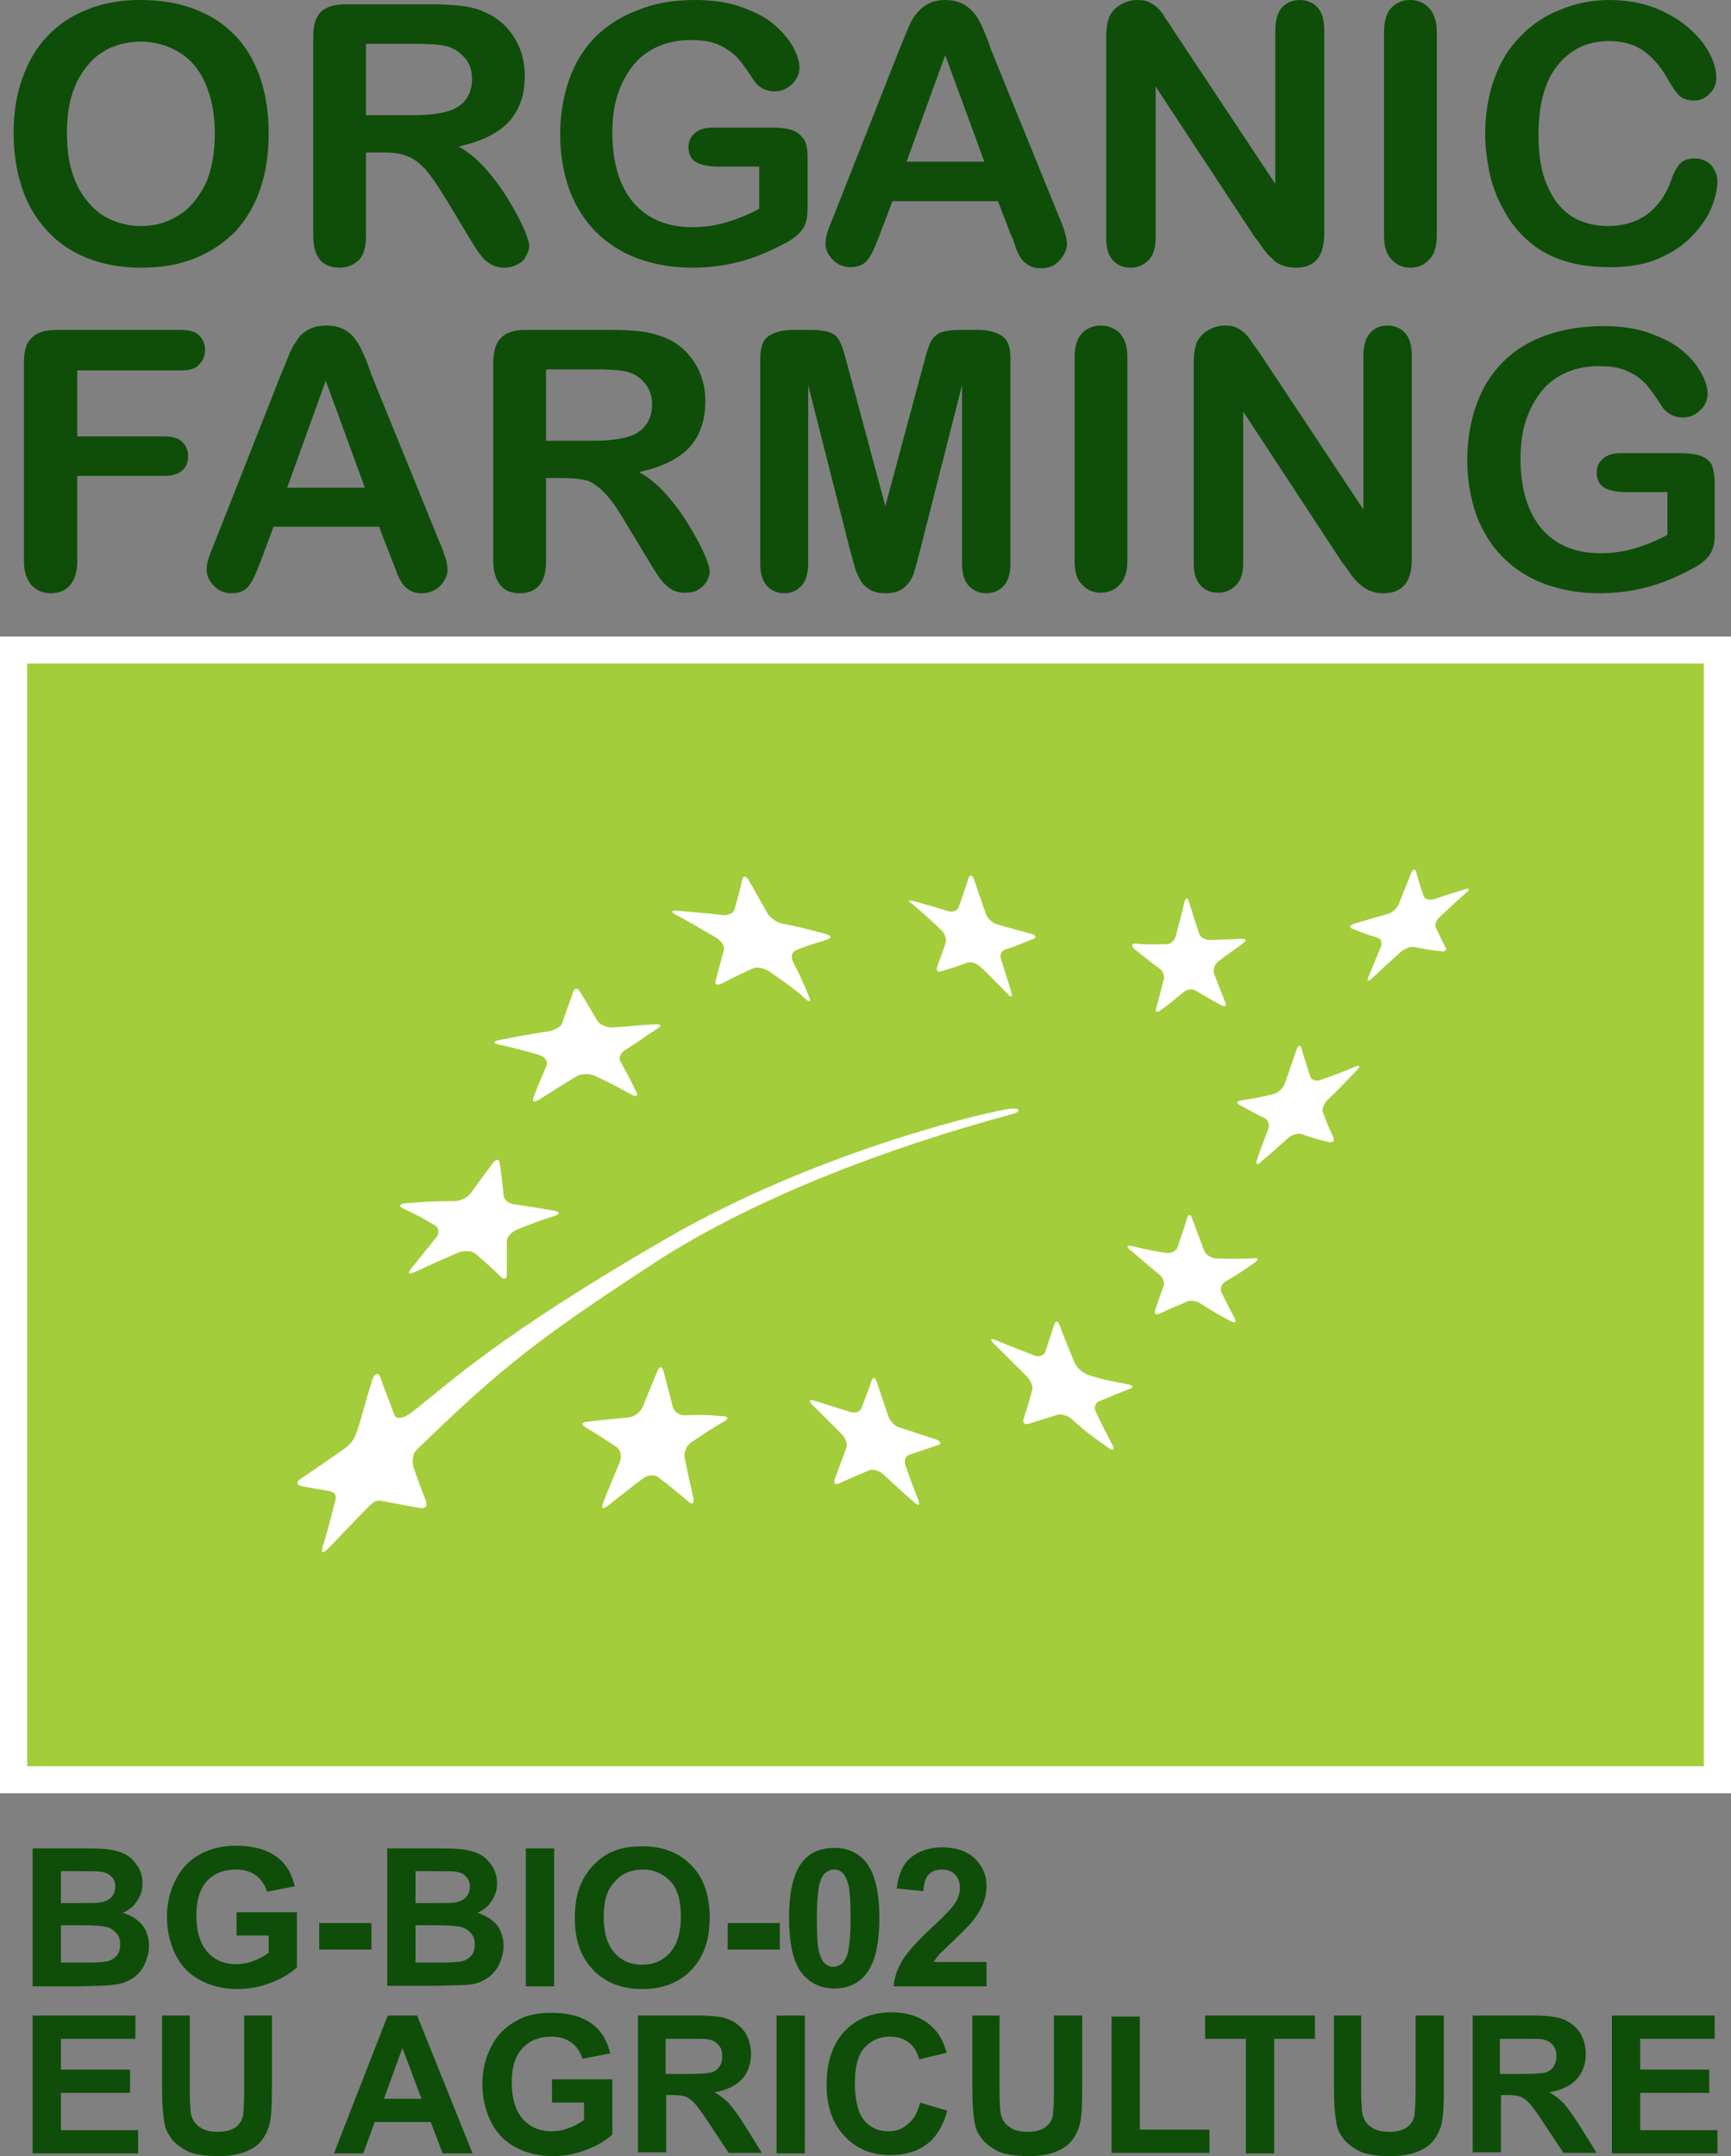
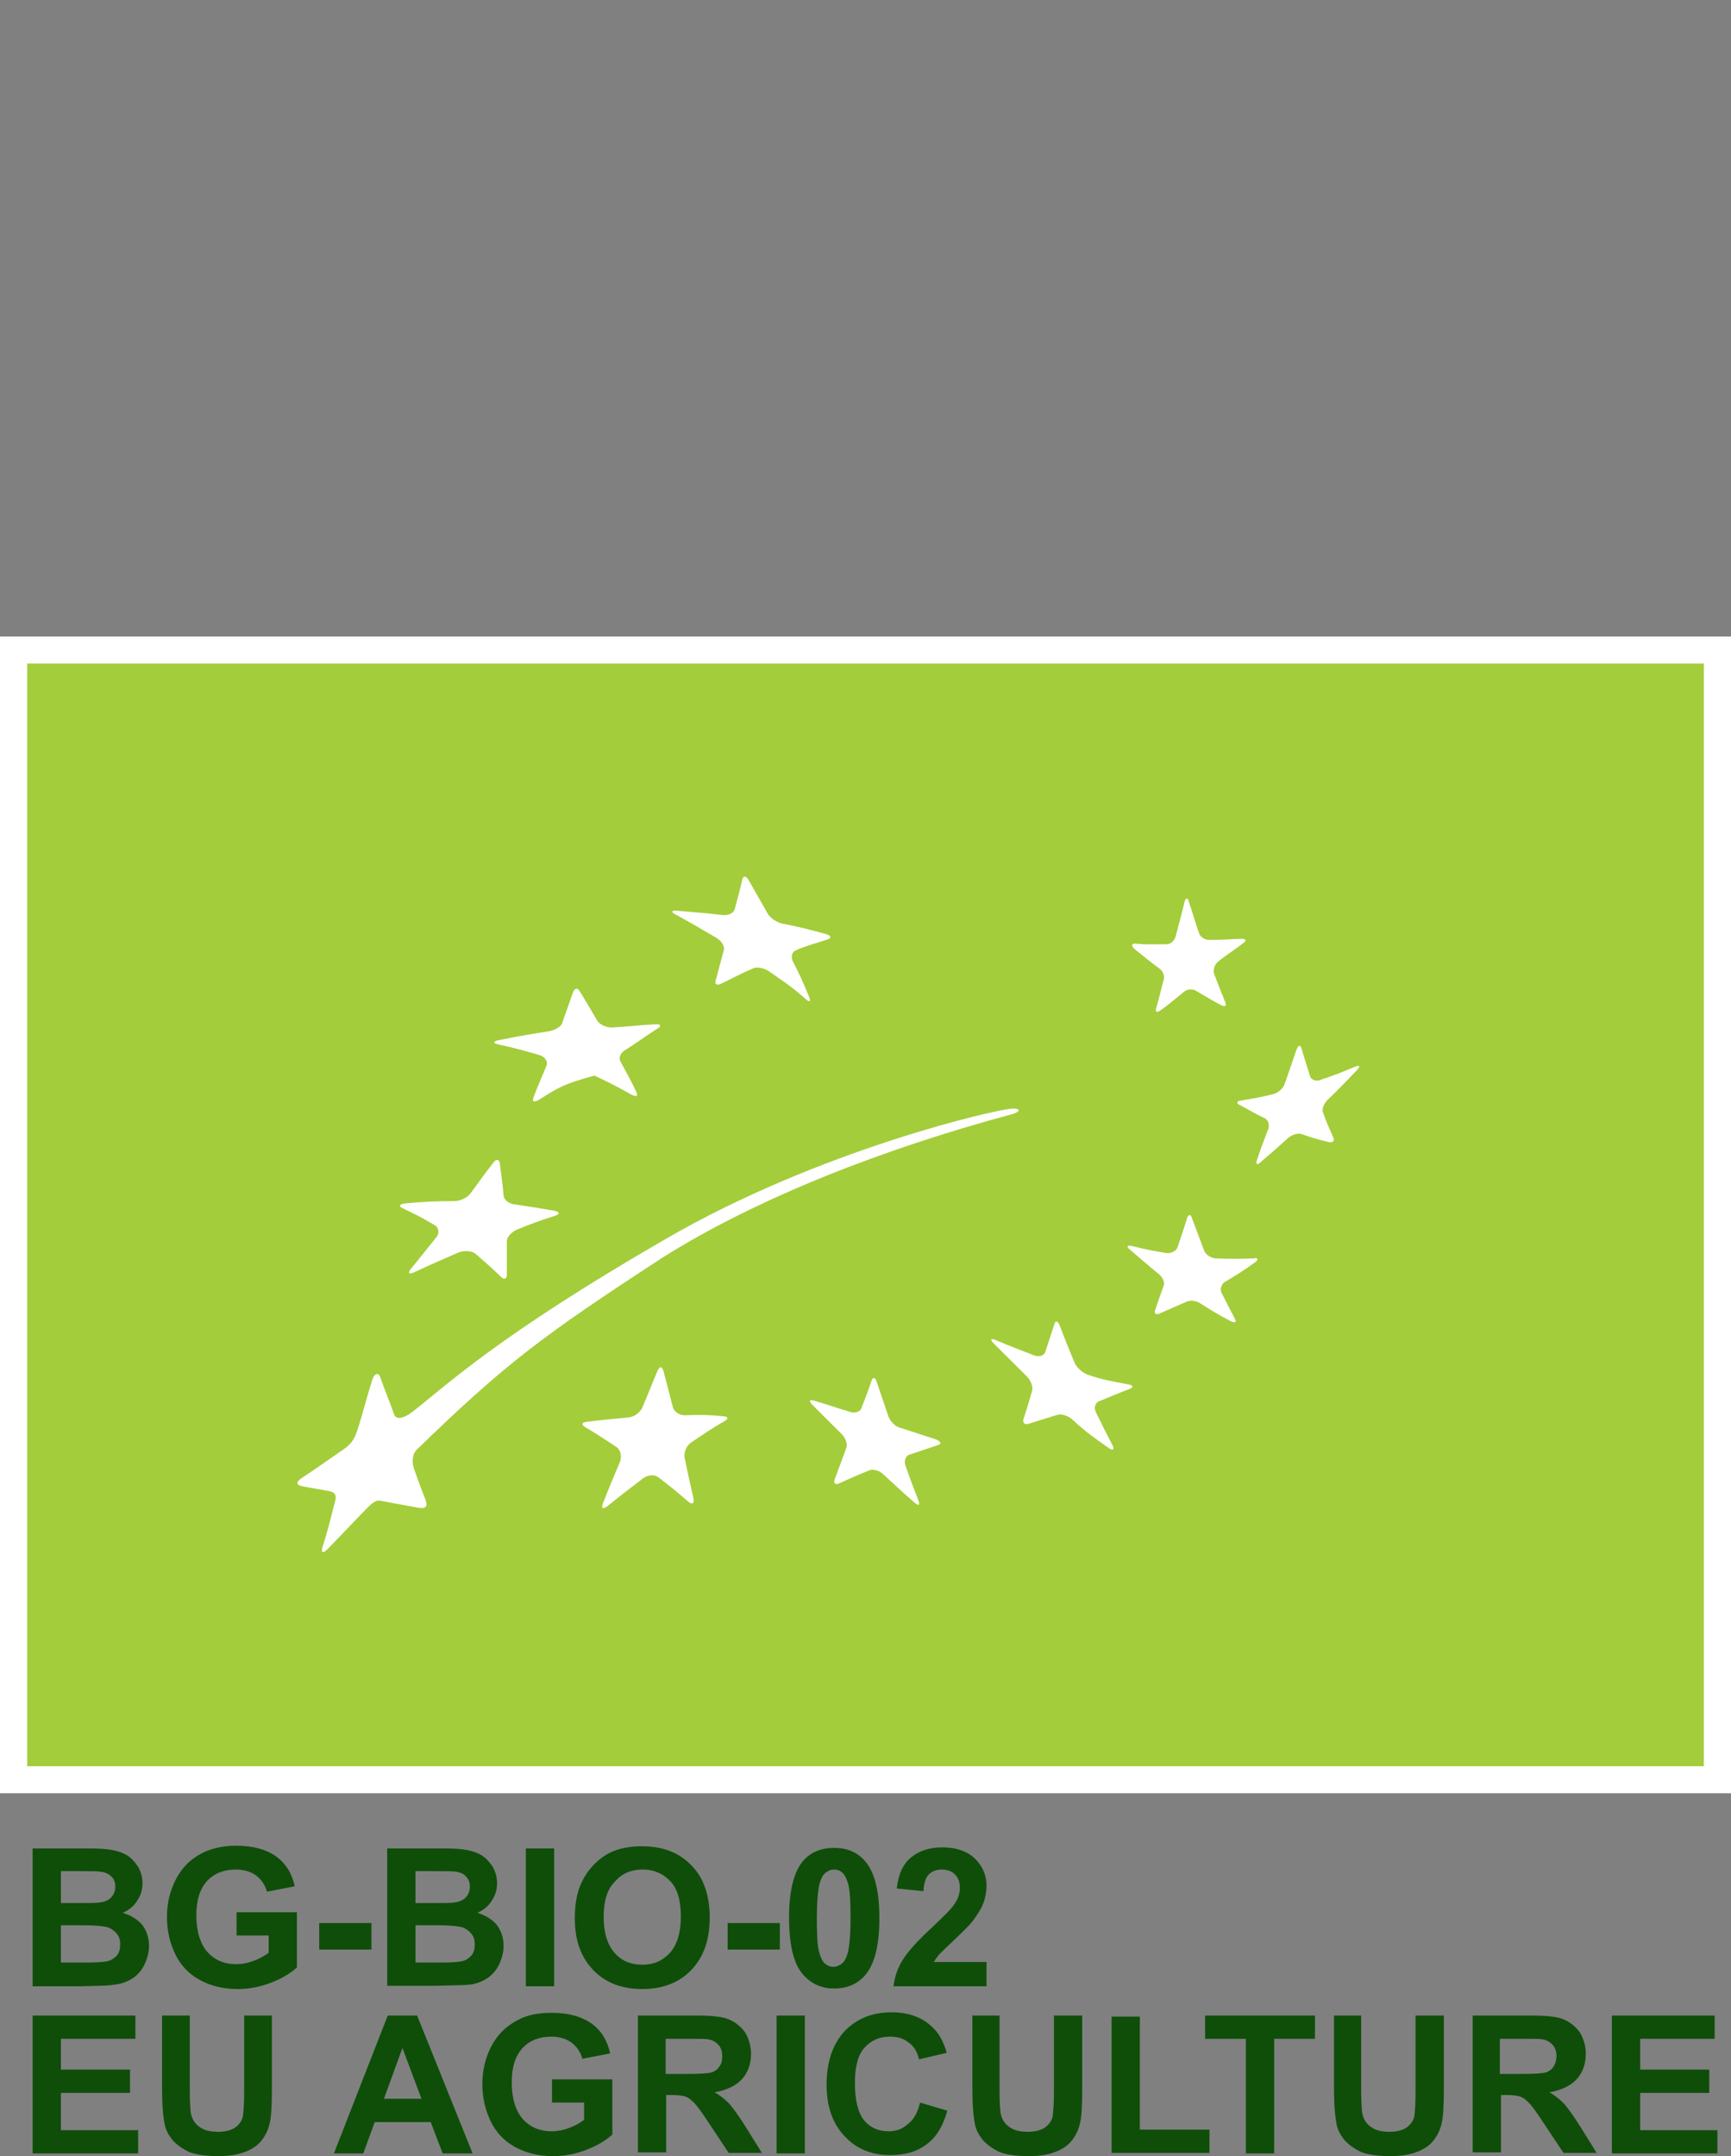
<svg xmlns="http://www.w3.org/2000/svg" width="53" height="66" viewBox="0 0 53 66" fill="none">
  <rect x="0" y="0" width="53" height="66" fill="#808080" stroke="none" />
  <path d="M52.584 19.898H0.417V54.479H52.584V19.898Z" fill="#A3CD3A" />
  <path d="M20.73 27.877C21.28 27.926 21.563 27.943 22.113 28.009C22.296 28.026 22.462 27.959 22.495 27.827C22.595 27.463 22.645 27.281 22.729 26.916C22.762 26.801 22.845 26.801 22.928 26.95C23.162 27.363 23.278 27.562 23.511 27.976C23.594 28.108 23.794 28.241 23.961 28.274C24.477 28.373 24.66 28.423 25.276 28.588C25.443 28.638 25.476 28.704 25.343 28.754C24.96 28.886 24.76 28.919 24.377 29.085C24.244 29.135 24.21 29.284 24.277 29.433C24.494 29.847 24.593 30.078 24.777 30.525C24.843 30.674 24.777 30.691 24.643 30.558C24.21 30.178 23.994 30.045 23.544 29.731C23.395 29.631 23.162 29.582 23.045 29.648C22.662 29.813 22.462 29.929 22.079 30.111C21.946 30.178 21.879 30.128 21.913 30.012C22.013 29.648 22.062 29.449 22.162 29.085C22.196 28.969 22.096 28.804 21.929 28.704C21.446 28.423 21.197 28.274 20.714 28.009C20.531 27.926 20.547 27.86 20.73 27.877Z" fill="white" />
-   <path d="M15.303 31.833C15.969 31.701 16.168 31.667 16.801 31.568C16.984 31.535 17.184 31.436 17.217 31.303C17.351 30.922 17.417 30.74 17.55 30.36C17.6 30.244 17.684 30.227 17.75 30.343C17.967 30.691 18.067 30.873 18.283 31.237C18.35 31.353 18.549 31.452 18.733 31.452C19.315 31.419 19.465 31.386 20.065 31.353C20.231 31.336 20.265 31.419 20.131 31.485C19.665 31.783 19.532 31.899 19.132 32.148C18.999 32.23 18.932 32.379 18.999 32.495C19.199 32.859 19.299 33.041 19.482 33.422C19.549 33.554 19.482 33.588 19.332 33.505C18.883 33.257 18.666 33.141 18.2 32.925C18.05 32.859 17.8 32.859 17.667 32.942C17.234 33.19 17.101 33.29 16.518 33.654C16.352 33.753 16.285 33.737 16.335 33.588C16.518 33.108 16.585 32.992 16.735 32.611C16.785 32.495 16.685 32.346 16.518 32.297C16.018 32.148 15.752 32.081 15.236 31.965C15.086 31.932 15.103 31.866 15.303 31.833Z" fill="white" />
+   <path d="M15.303 31.833C15.969 31.701 16.168 31.667 16.801 31.568C16.984 31.535 17.184 31.436 17.217 31.303C17.351 30.922 17.417 30.74 17.55 30.36C17.6 30.244 17.684 30.227 17.75 30.343C17.967 30.691 18.067 30.873 18.283 31.237C18.35 31.353 18.549 31.452 18.733 31.452C19.315 31.419 19.465 31.386 20.065 31.353C20.231 31.336 20.265 31.419 20.131 31.485C19.665 31.783 19.532 31.899 19.132 32.148C18.999 32.23 18.932 32.379 18.999 32.495C19.199 32.859 19.299 33.041 19.482 33.422C19.549 33.554 19.482 33.588 19.332 33.505C18.883 33.257 18.666 33.141 18.2 32.925C17.234 33.19 17.101 33.29 16.518 33.654C16.352 33.753 16.285 33.737 16.335 33.588C16.518 33.108 16.585 32.992 16.735 32.611C16.785 32.495 16.685 32.346 16.518 32.297C16.018 32.148 15.752 32.081 15.236 31.965C15.086 31.932 15.103 31.866 15.303 31.833Z" fill="white" />
  <path d="M12.438 36.832C13.038 36.783 13.338 36.766 13.904 36.766C14.087 36.766 14.303 36.667 14.403 36.534C14.686 36.154 14.819 35.955 15.103 35.591C15.186 35.475 15.286 35.475 15.302 35.607C15.352 36.005 15.386 36.203 15.419 36.6C15.436 36.733 15.585 36.849 15.752 36.865C16.318 36.948 16.418 36.965 16.984 37.064C17.134 37.097 17.151 37.163 17.001 37.213C16.535 37.362 16.302 37.445 15.819 37.643C15.669 37.71 15.519 37.859 15.519 37.991C15.519 38.388 15.519 38.603 15.519 39.017C15.519 39.15 15.436 39.183 15.336 39.084C15.036 38.786 14.87 38.653 14.553 38.372C14.453 38.289 14.22 38.272 14.037 38.339C13.504 38.57 13.238 38.686 12.705 38.935C12.522 39.017 12.472 38.984 12.572 38.852C12.888 38.455 13.055 38.256 13.371 37.859C13.454 37.759 13.438 37.577 13.321 37.511C12.938 37.279 12.738 37.18 12.322 36.981C12.189 36.915 12.239 36.849 12.438 36.832Z" fill="white" />
  <path d="M22.179 43.503C21.779 43.735 21.563 43.884 21.146 44.166C21.013 44.265 20.93 44.464 20.963 44.629C21.063 45.109 21.113 45.341 21.23 45.854C21.263 46.02 21.196 46.069 21.08 45.97C20.713 45.655 20.53 45.506 20.164 45.225C20.047 45.126 19.831 45.142 19.681 45.258C19.248 45.589 19.032 45.755 18.599 46.102C18.449 46.218 18.399 46.169 18.466 46.003C18.666 45.49 18.782 45.225 18.982 44.745C19.048 44.579 18.998 44.381 18.882 44.298C18.499 44.05 18.316 43.917 17.916 43.685C17.783 43.603 17.816 43.536 17.983 43.52C18.499 43.454 18.749 43.437 19.248 43.388C19.415 43.371 19.598 43.239 19.665 43.09C19.864 42.626 19.948 42.394 20.131 41.964C20.197 41.815 20.264 41.815 20.314 41.964C20.43 42.394 20.48 42.609 20.597 43.056C20.63 43.205 20.797 43.321 20.947 43.321C21.43 43.305 21.679 43.305 22.162 43.354C22.295 43.354 22.312 43.437 22.179 43.503Z" fill="white" />
  <path d="M28.723 44.232C28.373 44.348 28.19 44.414 27.84 44.53C27.724 44.563 27.674 44.728 27.724 44.861C27.873 45.291 27.957 45.506 28.123 45.937C28.173 46.086 28.123 46.102 27.99 45.986C27.607 45.655 27.424 45.473 27.041 45.126C26.924 45.01 26.725 44.96 26.608 45.01C26.242 45.159 26.058 45.242 25.692 45.407C25.576 45.457 25.509 45.407 25.559 45.275C25.709 44.877 25.775 44.695 25.909 44.331C25.959 44.215 25.892 44.017 25.775 43.901C25.409 43.536 25.226 43.354 24.876 43.007C24.76 42.891 24.776 42.825 24.926 42.874C25.376 43.007 25.592 43.09 26.042 43.222C26.192 43.272 26.342 43.205 26.375 43.106C26.508 42.758 26.575 42.593 26.691 42.245C26.725 42.146 26.808 42.163 26.841 42.295C26.991 42.725 27.058 42.941 27.207 43.371C27.257 43.503 27.407 43.669 27.557 43.702C28.007 43.851 28.223 43.917 28.673 44.066C28.806 44.132 28.839 44.199 28.723 44.232Z" fill="white" />
  <path d="M34.601 42.51C34.201 42.659 34.035 42.742 33.652 42.891C33.535 42.941 33.485 43.09 33.552 43.222C33.752 43.636 33.851 43.834 34.068 44.248C34.134 44.381 34.068 44.414 33.935 44.315C33.485 44 33.269 43.851 32.852 43.47C32.719 43.338 32.503 43.272 32.386 43.305C32.02 43.421 31.837 43.47 31.487 43.586C31.37 43.619 31.304 43.553 31.337 43.437C31.454 43.09 31.504 42.907 31.604 42.56C31.637 42.444 31.553 42.245 31.437 42.129C31.037 41.732 30.838 41.533 30.438 41.136C30.305 41.004 30.321 40.954 30.488 41.02C30.954 41.219 31.187 41.302 31.653 41.484C31.803 41.55 31.97 41.5 32.003 41.385C32.12 41.037 32.17 40.871 32.286 40.524C32.319 40.408 32.403 40.441 32.453 40.59C32.619 41.037 32.719 41.269 32.902 41.715C32.969 41.864 33.135 42.014 33.302 42.08C33.785 42.245 34.051 42.278 34.551 42.378C34.684 42.394 34.717 42.461 34.601 42.51Z" fill="white" />
  <path d="M38.43 38.637C38.064 38.901 37.881 39.017 37.514 39.233C37.398 39.299 37.348 39.448 37.398 39.564C37.564 39.895 37.648 40.06 37.814 40.375C37.864 40.474 37.814 40.507 37.681 40.441C37.298 40.242 37.115 40.126 36.748 39.895C36.632 39.812 36.432 39.795 36.332 39.845C35.999 39.994 35.833 40.06 35.5 40.209C35.4 40.259 35.333 40.209 35.366 40.11C35.466 39.812 35.516 39.663 35.633 39.348C35.666 39.249 35.599 39.1 35.483 39.001C35.133 38.719 34.95 38.554 34.6 38.256C34.484 38.157 34.501 38.107 34.65 38.14C35.067 38.239 35.283 38.289 35.716 38.355C35.849 38.372 35.999 38.306 36.049 38.19C36.166 37.842 36.232 37.66 36.349 37.279C36.382 37.163 36.465 37.163 36.499 37.296C36.648 37.693 36.715 37.875 36.865 38.272C36.915 38.405 37.065 38.504 37.215 38.521C37.664 38.537 37.897 38.537 38.38 38.521C38.513 38.488 38.547 38.554 38.43 38.637Z" fill="white" />
  <path d="M41.544 32.76C41.178 33.141 41.011 33.323 40.645 33.67C40.528 33.786 40.462 33.968 40.512 34.068C40.628 34.382 40.695 34.531 40.828 34.829C40.861 34.929 40.812 34.978 40.695 34.962C40.345 34.879 40.179 34.829 39.846 34.713C39.746 34.68 39.563 34.73 39.446 34.829C39.096 35.144 38.93 35.293 38.597 35.574C38.497 35.673 38.447 35.64 38.48 35.525C38.597 35.16 38.68 34.962 38.83 34.564C38.88 34.432 38.83 34.283 38.73 34.233C38.414 34.084 38.264 33.985 37.947 33.819C37.848 33.77 37.864 33.704 37.998 33.687C38.397 33.621 38.597 33.588 38.996 33.488C39.13 33.455 39.28 33.323 39.33 33.19C39.479 32.777 39.546 32.561 39.696 32.131C39.746 31.999 39.812 31.965 39.846 32.081C39.946 32.429 40.012 32.611 40.112 32.942C40.145 33.058 40.295 33.108 40.428 33.058C40.861 32.909 41.078 32.826 41.511 32.644C41.627 32.594 41.661 32.644 41.544 32.76Z" fill="white" />
  <path d="M34.767 28.886C35.133 28.919 35.283 28.903 35.716 28.903C35.849 28.903 35.966 28.787 35.999 28.655C36.099 28.257 36.166 28.042 36.266 27.612C36.299 27.479 36.365 27.463 36.399 27.595C36.532 27.992 36.582 28.191 36.715 28.572C36.748 28.688 36.898 28.77 37.015 28.77C37.365 28.77 37.581 28.754 38.014 28.737C38.147 28.737 38.181 28.787 38.064 28.87C37.748 29.118 37.581 29.201 37.281 29.449C37.181 29.532 37.132 29.714 37.181 29.83C37.315 30.178 37.381 30.343 37.514 30.674C37.564 30.79 37.514 30.823 37.398 30.773C37.081 30.608 36.932 30.509 36.615 30.327C36.515 30.26 36.349 30.277 36.249 30.36C35.949 30.608 35.816 30.724 35.516 30.939C35.416 31.005 35.367 30.972 35.4 30.856C35.5 30.525 35.533 30.343 35.633 29.979C35.666 29.863 35.6 29.714 35.5 29.648C35.183 29.416 35.033 29.284 34.717 29.035C34.634 28.936 34.651 28.87 34.767 28.886Z" fill="white" />
-   <path d="M27.957 27.579C28.39 27.695 28.607 27.761 29.039 27.893C29.173 27.926 29.323 27.877 29.356 27.761C29.472 27.413 29.539 27.248 29.655 26.883C29.689 26.767 29.772 26.784 29.822 26.916C29.972 27.347 30.038 27.562 30.188 27.976C30.238 28.108 30.388 28.257 30.521 28.291C30.954 28.423 31.171 28.473 31.587 28.588C31.72 28.622 31.753 28.704 31.637 28.737C31.287 28.886 31.121 28.953 30.771 29.069C30.655 29.102 30.605 29.251 30.655 29.383C30.788 29.797 30.854 29.995 30.971 30.393C31.004 30.525 30.954 30.542 30.854 30.426C30.521 30.095 30.372 29.929 30.022 29.598C29.905 29.482 29.739 29.433 29.622 29.466C29.306 29.582 29.139 29.631 28.823 29.731C28.723 29.764 28.657 29.714 28.69 29.615C28.79 29.317 28.856 29.168 28.956 28.853C28.989 28.754 28.923 28.572 28.823 28.473C28.473 28.142 28.29 27.976 27.924 27.661C27.791 27.595 27.807 27.546 27.957 27.579Z" fill="white" />
-   <path d="M44.908 27.314C44.592 27.595 44.425 27.744 44.092 28.059C43.975 28.158 43.925 28.307 43.959 28.39C44.075 28.638 44.142 28.77 44.258 29.002C44.308 29.085 44.242 29.135 44.125 29.118C43.792 29.085 43.626 29.052 43.293 28.986C43.193 28.969 43.01 29.035 42.893 29.135C42.543 29.449 42.36 29.615 42.011 29.946C41.894 30.045 41.844 30.045 41.894 29.913C42.044 29.549 42.127 29.35 42.277 28.986C42.327 28.87 42.294 28.737 42.177 28.704C41.861 28.605 41.711 28.555 41.395 28.423C41.295 28.39 41.328 28.323 41.461 28.274C41.877 28.158 42.077 28.092 42.493 27.976C42.627 27.943 42.776 27.794 42.827 27.678C42.976 27.297 43.06 27.099 43.209 26.718C43.259 26.602 43.326 26.585 43.359 26.685C43.443 26.999 43.492 27.148 43.592 27.43C43.626 27.529 43.759 27.562 43.892 27.529C44.292 27.396 44.492 27.33 44.875 27.214C44.991 27.181 45.008 27.231 44.908 27.314Z" fill="white" />
  <path d="M31.004 34.101C31.237 34.035 31.27 33.919 30.988 33.935C30.521 33.952 25.093 35.193 20.381 37.925C15.252 40.888 13.704 42.378 12.621 43.222C12.338 43.437 12.122 43.454 12.072 43.305C11.905 42.841 11.789 42.576 11.639 42.146C11.589 42.014 11.473 42.03 11.406 42.212C11.206 42.841 11.123 43.222 10.94 43.785C10.873 43.967 10.823 44.166 10.473 44.397C9.807 44.861 9.658 44.96 9.241 45.242C9.091 45.341 9.008 45.457 9.308 45.506C9.608 45.556 9.658 45.573 10.057 45.639C10.374 45.688 10.274 45.904 10.224 46.086C10.091 46.615 10.04 46.831 9.874 47.361C9.824 47.542 9.891 47.559 10.04 47.41C10.49 46.947 10.64 46.781 11.106 46.301C11.289 46.119 11.456 45.904 11.639 45.937C12.105 46.02 12.155 46.036 12.805 46.152C13.088 46.202 13.088 46.069 13.021 45.887C12.805 45.341 12.838 45.407 12.671 44.944C12.621 44.795 12.605 44.513 12.771 44.364C15.469 41.749 16.584 40.904 20.297 38.488C23.195 36.667 27.058 35.16 31.004 34.101Z" fill="white" />
-   <path d="M52.501 14.799V16.322C52.501 16.521 52.484 16.686 52.434 16.802C52.401 16.918 52.318 17.034 52.218 17.133C52.118 17.233 51.968 17.332 51.801 17.415C51.319 17.68 50.852 17.861 50.419 17.977C49.97 18.093 49.487 18.16 48.971 18.16C48.355 18.16 47.805 18.06 47.306 17.878C46.806 17.696 46.373 17.415 46.023 17.067C45.674 16.719 45.391 16.272 45.208 15.776C45.024 15.263 44.925 14.7 44.925 14.071C44.925 13.458 45.024 12.895 45.208 12.382C45.391 11.869 45.657 11.439 46.023 11.075C46.39 10.71 46.823 10.445 47.339 10.263C47.855 10.081 48.438 9.982 49.087 9.982C49.62 9.982 50.103 10.048 50.503 10.197C50.919 10.346 51.252 10.512 51.502 10.727C51.768 10.942 51.951 11.174 52.084 11.406C52.218 11.654 52.284 11.869 52.284 12.051C52.284 12.25 52.201 12.432 52.051 12.564C51.901 12.713 51.718 12.78 51.502 12.78C51.385 12.78 51.269 12.746 51.169 12.697C51.069 12.647 50.969 12.564 50.902 12.465C50.702 12.15 50.536 11.919 50.403 11.77C50.27 11.621 50.086 11.472 49.853 11.373C49.62 11.257 49.32 11.207 48.954 11.207C48.588 11.207 48.255 11.273 47.955 11.406C47.655 11.538 47.406 11.72 47.206 11.968C47.006 12.217 46.839 12.515 46.723 12.862C46.606 13.21 46.556 13.607 46.556 14.038C46.556 14.965 46.773 15.676 47.206 16.19C47.639 16.686 48.238 16.934 49.004 16.934C49.37 16.934 49.72 16.885 50.053 16.786C50.386 16.686 50.719 16.554 51.052 16.372V15.064H49.803C49.504 15.064 49.27 15.014 49.121 14.931C48.971 14.832 48.888 14.683 48.888 14.468C48.888 14.286 48.954 14.137 49.087 14.038C49.221 13.922 49.387 13.872 49.62 13.872H51.452C51.668 13.872 51.868 13.889 52.018 13.938C52.168 13.971 52.301 14.071 52.401 14.203C52.451 14.319 52.501 14.534 52.501 14.799ZM38.647 10.925L41.744 15.594V10.892C41.744 10.578 41.811 10.363 41.944 10.197C42.077 10.048 42.26 9.965 42.477 9.965C42.71 9.965 42.893 10.048 43.026 10.197C43.16 10.346 43.226 10.578 43.226 10.892V17.117C43.226 17.812 42.943 18.16 42.36 18.16C42.21 18.16 42.094 18.143 41.977 18.093C41.861 18.06 41.761 17.994 41.644 17.895C41.544 17.812 41.444 17.696 41.361 17.58C41.278 17.464 41.195 17.332 41.095 17.216L38.064 12.597V17.233C38.064 17.53 37.998 17.762 37.848 17.911C37.698 18.06 37.532 18.143 37.298 18.143C37.065 18.143 36.882 18.06 36.749 17.911C36.616 17.762 36.549 17.53 36.549 17.233V11.124C36.549 10.859 36.582 10.661 36.632 10.512C36.699 10.346 36.816 10.214 36.982 10.114C37.148 10.015 37.315 9.965 37.498 9.965C37.648 9.965 37.765 9.982 37.864 10.032C37.964 10.081 38.064 10.148 38.131 10.214C38.214 10.296 38.281 10.396 38.364 10.528C38.464 10.661 38.564 10.793 38.647 10.925ZM32.903 17.183V10.942C32.903 10.611 32.969 10.379 33.119 10.214C33.269 10.048 33.469 9.965 33.702 9.965C33.935 9.965 34.135 10.048 34.285 10.197C34.434 10.363 34.518 10.594 34.518 10.925V17.166C34.518 17.497 34.434 17.746 34.285 17.895C34.135 18.06 33.935 18.143 33.702 18.143C33.469 18.143 33.285 18.06 33.136 17.895C32.969 17.746 32.903 17.497 32.903 17.183ZM26.026 16.835L24.744 11.786V17.249C24.744 17.547 24.677 17.779 24.544 17.928C24.41 18.077 24.227 18.16 24.011 18.16C23.794 18.16 23.611 18.077 23.478 17.928C23.345 17.779 23.278 17.547 23.278 17.249V10.975C23.278 10.627 23.361 10.396 23.545 10.28C23.728 10.164 23.978 10.098 24.277 10.098H24.777C25.077 10.098 25.293 10.131 25.426 10.181C25.559 10.23 25.659 10.33 25.726 10.479C25.793 10.611 25.859 10.843 25.942 11.157L27.108 15.494L28.274 11.157C28.357 10.843 28.423 10.611 28.49 10.479C28.557 10.346 28.657 10.247 28.79 10.181C28.923 10.131 29.139 10.098 29.439 10.098H29.939C30.255 10.098 30.488 10.164 30.671 10.28C30.855 10.396 30.938 10.627 30.938 10.975V17.249C30.938 17.547 30.871 17.779 30.738 17.928C30.605 18.077 30.422 18.16 30.188 18.16C29.972 18.16 29.805 18.077 29.656 17.928C29.522 17.779 29.456 17.547 29.456 17.249V11.786L28.174 16.835C28.09 17.166 28.024 17.398 27.974 17.564C27.924 17.713 27.824 17.861 27.691 17.977C27.541 18.11 27.358 18.16 27.108 18.16C26.925 18.16 26.758 18.126 26.625 18.044C26.492 17.961 26.392 17.862 26.325 17.729C26.259 17.597 26.192 17.464 26.159 17.315C26.109 17.15 26.076 16.984 26.026 16.835ZM18.2 11.306H16.718V13.491H18.166C18.549 13.491 18.882 13.458 19.149 13.392C19.415 13.326 19.615 13.21 19.748 13.044C19.881 12.879 19.965 12.664 19.965 12.382C19.965 12.167 19.915 11.968 19.798 11.803C19.682 11.637 19.532 11.505 19.332 11.422C19.132 11.339 18.766 11.306 18.2 11.306ZM17.284 14.634H16.718V17.183C16.718 17.514 16.651 17.762 16.501 17.928C16.352 18.093 16.152 18.16 15.918 18.16C15.652 18.16 15.452 18.077 15.319 17.911C15.186 17.746 15.103 17.497 15.103 17.183V11.091C15.103 10.743 15.186 10.495 15.336 10.346C15.486 10.181 15.752 10.098 16.085 10.098H18.716C19.082 10.098 19.382 10.114 19.648 10.148C19.898 10.181 20.131 10.247 20.348 10.33C20.598 10.429 20.814 10.578 21.014 10.777C21.197 10.975 21.347 11.19 21.447 11.455C21.547 11.72 21.596 11.985 21.596 12.283C21.596 12.879 21.43 13.342 21.097 13.707C20.764 14.054 20.248 14.303 19.565 14.451C19.848 14.601 20.131 14.832 20.381 15.114C20.647 15.412 20.881 15.726 21.08 16.057C21.28 16.388 21.447 16.686 21.563 16.951C21.68 17.216 21.73 17.398 21.73 17.497C21.73 17.597 21.696 17.696 21.63 17.812C21.563 17.911 21.48 17.994 21.363 18.06C21.247 18.126 21.114 18.143 20.964 18.143C20.781 18.143 20.631 18.093 20.514 18.011C20.398 17.928 20.281 17.812 20.198 17.696C20.115 17.564 19.981 17.381 19.831 17.117L19.182 16.041C18.949 15.643 18.749 15.345 18.566 15.147C18.383 14.948 18.2 14.799 18 14.716C17.8 14.667 17.567 14.634 17.284 14.634ZM8.792 14.931H11.173L9.974 11.654L8.792 14.931ZM11.989 17.117L11.606 16.123H8.376L7.993 17.15C7.843 17.547 7.726 17.812 7.61 17.944C7.51 18.077 7.327 18.16 7.094 18.16C6.894 18.16 6.711 18.093 6.561 17.944C6.411 17.795 6.328 17.63 6.328 17.448C6.328 17.332 6.344 17.233 6.378 17.117C6.411 17.001 6.477 16.835 6.561 16.637L8.592 11.488C8.659 11.339 8.725 11.157 8.809 10.959C8.892 10.743 8.975 10.578 9.075 10.445C9.158 10.296 9.275 10.181 9.425 10.098C9.575 10.015 9.758 9.965 9.991 9.965C10.224 9.965 10.407 10.015 10.557 10.098C10.707 10.181 10.823 10.296 10.907 10.429C11.007 10.561 11.073 10.71 11.14 10.859C11.206 11.008 11.29 11.223 11.373 11.472L13.454 16.587C13.621 16.968 13.704 17.266 13.704 17.431C13.704 17.613 13.621 17.779 13.471 17.944C13.321 18.077 13.138 18.16 12.921 18.16C12.788 18.16 12.688 18.143 12.588 18.093C12.505 18.044 12.422 17.994 12.355 17.911C12.289 17.828 12.222 17.713 12.155 17.547C12.105 17.381 12.039 17.249 11.989 17.117ZM5.545 11.339H2.365V13.359H5.029C5.279 13.359 5.462 13.409 5.578 13.524C5.695 13.64 5.761 13.789 5.761 13.971C5.761 14.153 5.695 14.303 5.578 14.402C5.445 14.518 5.262 14.567 5.029 14.567H2.365V17.183C2.365 17.514 2.281 17.762 2.132 17.928C1.982 18.093 1.782 18.16 1.549 18.16C1.316 18.16 1.116 18.077 0.966 17.911C0.816 17.746 0.733 17.497 0.733 17.183V11.091C0.733 10.859 0.766 10.677 0.833 10.528C0.916 10.379 1.033 10.263 1.182 10.197C1.316 10.131 1.515 10.098 1.732 10.098H5.528C5.795 10.098 5.978 10.148 6.094 10.263C6.211 10.379 6.278 10.528 6.278 10.71C6.278 10.892 6.211 11.058 6.094 11.157C5.995 11.29 5.795 11.339 5.545 11.339ZM52.584 5.546C52.584 5.794 52.517 6.075 52.401 6.357C52.284 6.655 52.084 6.936 51.818 7.217C51.552 7.499 51.202 7.731 50.786 7.913C50.369 8.095 49.886 8.178 49.32 8.178C48.904 8.178 48.521 8.144 48.172 8.062C47.822 7.979 47.522 7.863 47.239 7.698C46.956 7.532 46.706 7.317 46.456 7.035C46.24 6.787 46.073 6.506 45.924 6.208C45.774 5.893 45.657 5.562 45.591 5.214C45.524 4.867 45.474 4.486 45.474 4.105C45.474 3.476 45.574 2.897 45.757 2.4C45.94 1.887 46.207 1.457 46.556 1.109C46.906 0.745 47.306 0.48 47.772 0.298C48.255 0.099 48.754 0 49.27 0C49.92 0 50.486 0.132 50.986 0.381C51.485 0.629 51.868 0.96 52.151 1.324C52.417 1.705 52.551 2.053 52.551 2.384C52.551 2.566 52.484 2.731 52.351 2.864C52.218 2.996 52.068 3.079 51.885 3.079C51.685 3.079 51.518 3.029 51.418 2.93C51.319 2.831 51.202 2.665 51.069 2.433C50.852 2.036 50.602 1.755 50.319 1.556C50.036 1.357 49.687 1.258 49.27 1.258C48.604 1.258 48.088 1.506 47.689 2.003C47.289 2.5 47.106 3.211 47.106 4.138C47.106 4.751 47.189 5.264 47.372 5.678C47.555 6.108 47.788 6.406 48.121 6.622C48.438 6.82 48.821 6.919 49.237 6.919C49.703 6.919 50.086 6.804 50.419 6.572C50.736 6.34 50.986 6.009 51.152 5.562C51.219 5.347 51.302 5.181 51.402 5.049C51.502 4.916 51.668 4.85 51.885 4.85C52.084 4.85 52.251 4.916 52.384 5.049C52.517 5.198 52.584 5.363 52.584 5.546ZM42.377 7.217V0.977C42.377 0.646 42.444 0.414 42.593 0.248C42.743 0.083 42.943 0 43.176 0C43.409 0 43.609 0.083 43.759 0.248C43.909 0.414 43.992 0.646 43.992 0.977V7.217C43.992 7.549 43.909 7.797 43.759 7.946C43.609 8.111 43.409 8.194 43.176 8.194C42.943 8.194 42.76 8.111 42.61 7.946C42.444 7.78 42.377 7.532 42.377 7.217ZM35.95 0.96L39.047 5.628V0.927C39.047 0.629 39.113 0.397 39.246 0.232C39.396 0.083 39.563 0 39.796 0C40.029 0 40.212 0.083 40.346 0.232C40.479 0.381 40.545 0.612 40.545 0.927V7.151C40.545 7.846 40.262 8.194 39.679 8.194C39.53 8.194 39.413 8.178 39.28 8.128C39.163 8.095 39.063 8.029 38.964 7.929C38.864 7.846 38.764 7.731 38.68 7.615C38.597 7.499 38.514 7.366 38.414 7.251L35.383 2.649V7.284C35.383 7.582 35.317 7.813 35.167 7.962C35.017 8.111 34.851 8.194 34.618 8.194C34.385 8.194 34.201 8.111 34.068 7.962C33.935 7.813 33.868 7.582 33.868 7.284V1.159C33.868 0.894 33.902 0.695 33.952 0.546C34.018 0.381 34.135 0.248 34.301 0.149C34.468 0.05 34.634 0 34.817 0C34.967 0 35.084 0.017 35.184 0.066C35.284 0.116 35.383 0.182 35.45 0.248C35.533 0.331 35.617 0.43 35.683 0.563C35.783 0.695 35.866 0.828 35.95 0.96ZM27.757 4.95H30.139L28.94 1.688L27.757 4.95ZM30.938 7.151L30.555 6.158H27.325L26.942 7.168C26.792 7.565 26.675 7.83 26.558 7.962C26.459 8.095 26.275 8.178 26.042 8.178C25.843 8.178 25.659 8.111 25.509 7.962C25.36 7.813 25.276 7.648 25.276 7.466C25.276 7.35 25.293 7.251 25.326 7.135C25.36 7.019 25.426 6.853 25.509 6.655L27.541 1.506C27.608 1.357 27.674 1.175 27.757 0.977C27.841 0.761 27.924 0.596 28.024 0.464C28.124 0.331 28.24 0.215 28.39 0.132C28.54 0.05 28.723 0 28.94 0C29.173 0 29.356 0.05 29.506 0.132C29.656 0.215 29.772 0.331 29.872 0.464C29.972 0.596 30.039 0.745 30.105 0.894C30.172 1.043 30.255 1.258 30.338 1.506L32.42 6.622C32.586 7.002 32.669 7.3 32.669 7.466C32.669 7.648 32.586 7.813 32.436 7.979C32.286 8.144 32.103 8.211 31.87 8.211C31.737 8.211 31.637 8.194 31.537 8.144C31.454 8.095 31.371 8.045 31.304 7.962C31.237 7.88 31.171 7.764 31.104 7.598C31.054 7.416 31.004 7.284 30.938 7.151ZM24.727 4.834V6.357C24.727 6.555 24.71 6.721 24.66 6.837C24.627 6.953 24.544 7.068 24.444 7.168C24.344 7.267 24.194 7.366 24.028 7.449C23.545 7.714 23.078 7.896 22.645 8.012C22.196 8.128 21.713 8.194 21.197 8.194C20.581 8.194 20.031 8.095 19.532 7.913C19.032 7.731 18.599 7.449 18.25 7.102C17.9 6.754 17.617 6.307 17.434 5.81C17.251 5.297 17.151 4.734 17.151 4.105C17.151 3.493 17.251 2.93 17.434 2.417C17.617 1.904 17.883 1.473 18.25 1.109C18.616 0.761 19.049 0.48 19.565 0.298C20.048 0.099 20.631 0 21.28 0C21.813 0 22.296 0.066 22.695 0.215C23.112 0.364 23.445 0.53 23.695 0.745C23.944 0.96 24.144 1.192 24.277 1.424C24.41 1.672 24.477 1.887 24.477 2.069C24.477 2.268 24.394 2.433 24.244 2.582C24.094 2.731 23.911 2.798 23.695 2.798C23.578 2.798 23.461 2.764 23.361 2.715C23.262 2.665 23.162 2.582 23.095 2.483C22.895 2.169 22.729 1.937 22.596 1.788C22.462 1.639 22.263 1.49 22.046 1.391C21.813 1.275 21.513 1.225 21.147 1.225C20.781 1.225 20.448 1.291 20.148 1.424C19.848 1.556 19.598 1.738 19.399 1.986C19.199 2.235 19.032 2.533 18.916 2.88C18.799 3.228 18.749 3.625 18.749 4.056C18.749 4.983 18.966 5.695 19.399 6.208C19.831 6.704 20.431 6.953 21.197 6.953C21.563 6.953 21.913 6.903 22.246 6.804C22.579 6.704 22.912 6.572 23.245 6.39V5.099H21.996C21.696 5.099 21.463 5.049 21.314 4.966C21.164 4.883 21.08 4.718 21.08 4.503C21.08 4.321 21.147 4.188 21.28 4.072C21.413 3.956 21.58 3.907 21.813 3.907H23.645C23.861 3.907 24.061 3.923 24.211 3.973C24.361 4.006 24.494 4.105 24.594 4.238C24.694 4.354 24.727 4.569 24.727 4.834ZM12.688 1.341H11.206V3.526H12.655C13.038 3.526 13.371 3.493 13.637 3.427C13.904 3.36 14.104 3.245 14.237 3.079C14.37 2.913 14.453 2.698 14.453 2.417C14.453 2.202 14.403 2.003 14.287 1.837C14.153 1.672 14.004 1.54 13.804 1.457C13.621 1.374 13.238 1.341 12.688 1.341ZM11.773 4.668H11.206V7.217C11.206 7.549 11.14 7.797 10.99 7.962C10.823 8.111 10.64 8.194 10.39 8.194C10.141 8.194 9.924 8.111 9.791 7.946C9.658 7.78 9.591 7.532 9.591 7.217V1.109C9.591 0.761 9.674 0.513 9.824 0.364C9.974 0.215 10.241 0.132 10.574 0.132H13.204C13.571 0.132 13.87 0.149 14.137 0.182C14.387 0.215 14.62 0.265 14.82 0.364C15.069 0.464 15.286 0.612 15.486 0.811C15.669 1.01 15.819 1.242 15.918 1.49C16.018 1.755 16.068 2.02 16.068 2.318C16.068 2.913 15.902 3.377 15.569 3.741C15.236 4.089 14.72 4.337 14.037 4.486C14.32 4.635 14.603 4.867 14.853 5.148C15.119 5.446 15.352 5.761 15.552 6.092C15.752 6.423 15.918 6.721 16.035 6.986C16.152 7.251 16.202 7.433 16.202 7.532C16.202 7.631 16.168 7.731 16.102 7.846C16.052 7.962 15.952 8.045 15.835 8.095C15.719 8.161 15.585 8.194 15.436 8.194C15.252 8.194 15.103 8.144 14.986 8.062C14.853 7.979 14.753 7.863 14.67 7.747C14.57 7.615 14.453 7.416 14.303 7.168L13.654 6.092C13.421 5.711 13.221 5.413 13.038 5.198C12.855 4.999 12.672 4.85 12.472 4.784C12.289 4.701 12.056 4.668 11.773 4.668ZM6.577 4.072C6.577 3.493 6.477 2.996 6.294 2.566C6.111 2.135 5.845 1.821 5.495 1.606C5.145 1.391 4.746 1.275 4.296 1.275C3.98 1.275 3.68 1.341 3.397 1.457C3.131 1.573 2.881 1.755 2.698 1.986C2.498 2.218 2.331 2.5 2.215 2.864C2.098 3.228 2.048 3.625 2.048 4.072C2.048 4.519 2.098 4.933 2.215 5.297C2.331 5.661 2.498 5.959 2.714 6.208C2.914 6.439 3.147 6.622 3.43 6.737C3.697 6.853 3.996 6.919 4.313 6.919C4.729 6.919 5.112 6.82 5.445 6.605C5.795 6.406 6.061 6.075 6.278 5.661C6.477 5.231 6.577 4.701 6.577 4.072ZM4.296 0C5.129 0 5.828 0.166 6.428 0.497C7.027 0.828 7.477 1.308 7.776 1.92C8.076 2.533 8.226 3.261 8.226 4.089C8.226 4.701 8.143 5.264 7.976 5.761C7.81 6.257 7.56 6.688 7.227 7.068C6.877 7.416 6.477 7.698 5.995 7.896C5.512 8.095 4.962 8.194 4.329 8.194C3.713 8.194 3.147 8.095 2.664 7.896C2.165 7.698 1.765 7.416 1.432 7.052C1.099 6.688 0.833 6.241 0.666 5.728C0.5 5.214 0.417 4.668 0.417 4.072C0.417 3.46 0.5 2.913 0.683 2.4C0.866 1.887 1.116 1.457 1.449 1.109C1.782 0.761 2.182 0.48 2.664 0.298C3.131 0.099 3.68 0 4.296 0Z" fill="#0E4E09" />
  <path d="M49.353 65.917V61.696H52.5V62.408H50.219V63.351H52.334V64.063H50.219V65.206H52.584V65.917H49.353ZM45.94 63.484H46.573C46.989 63.484 47.239 63.467 47.339 63.434C47.438 63.401 47.522 63.335 47.572 63.252C47.622 63.169 47.655 63.07 47.655 62.938C47.655 62.789 47.622 62.689 47.538 62.59C47.455 62.507 47.355 62.441 47.222 62.424C47.156 62.408 46.939 62.408 46.589 62.408H45.923V63.484H45.94ZM45.091 65.917V61.696H46.889C47.339 61.696 47.672 61.729 47.871 61.812C48.071 61.895 48.238 62.027 48.371 62.209C48.487 62.408 48.554 62.623 48.554 62.871C48.554 63.186 48.454 63.451 48.271 63.649C48.088 63.848 47.805 63.98 47.438 64.047C47.622 64.146 47.772 64.278 47.888 64.394C48.005 64.527 48.171 64.758 48.371 65.073L48.887 65.901H47.871L47.255 64.974C47.039 64.643 46.889 64.444 46.806 64.361C46.723 64.278 46.639 64.212 46.556 64.179C46.456 64.146 46.323 64.129 46.123 64.129H45.957V65.884H45.091V65.917ZM40.812 61.696H41.677V63.98C41.677 64.345 41.694 64.576 41.711 64.692C41.744 64.858 41.827 65.007 41.977 65.106C42.11 65.206 42.293 65.255 42.543 65.255C42.776 65.255 42.959 65.206 43.093 65.106C43.209 65.007 43.292 64.891 43.309 64.742C43.326 64.593 43.342 64.361 43.342 64.03V61.696H44.208V63.914C44.208 64.427 44.192 64.775 44.142 64.99C44.092 65.206 44.008 65.371 43.892 65.52C43.775 65.669 43.609 65.785 43.392 65.868C43.176 65.95 42.91 66 42.577 66C42.177 66 41.861 65.95 41.661 65.868C41.461 65.768 41.294 65.652 41.161 65.503C41.045 65.354 40.961 65.206 40.928 65.04C40.878 64.792 40.845 64.444 40.845 63.964V61.696H40.812ZM38.147 65.917V62.408H36.898V61.696H40.262V62.408H39.013V65.917H38.147ZM34.035 65.917V61.729H34.9V65.189H37.032V65.901H34.035V65.917ZM29.739 61.696H30.604V63.98C30.604 64.345 30.621 64.576 30.638 64.692C30.671 64.858 30.754 65.007 30.904 65.106C31.037 65.206 31.221 65.255 31.47 65.255C31.703 65.255 31.887 65.206 32.02 65.106C32.136 65.007 32.22 64.891 32.236 64.742C32.253 64.593 32.27 64.361 32.27 64.03V61.696H33.135V63.914C33.135 64.427 33.119 64.775 33.069 64.99C33.019 65.206 32.936 65.371 32.819 65.52C32.702 65.669 32.536 65.785 32.319 65.868C32.12 65.95 31.837 66 31.504 66C31.104 66 30.788 65.95 30.588 65.868C30.388 65.768 30.221 65.652 30.088 65.503C29.972 65.354 29.888 65.206 29.855 65.04C29.805 64.792 29.772 64.444 29.772 63.964V61.696H29.739ZM28.173 64.361L29.006 64.609C28.873 65.073 28.673 65.421 28.373 65.636C28.073 65.868 27.707 65.967 27.241 65.967C26.675 65.967 26.209 65.768 25.859 65.388C25.493 65.007 25.309 64.477 25.309 63.815C25.309 63.12 25.493 62.573 25.859 62.176C26.225 61.795 26.708 61.597 27.291 61.597C27.807 61.597 28.24 61.746 28.556 62.06C28.756 62.242 28.889 62.507 28.989 62.838L28.14 63.037C28.09 62.822 27.99 62.64 27.824 62.524C27.657 62.391 27.474 62.342 27.241 62.342C26.925 62.342 26.675 62.458 26.475 62.673C26.275 62.888 26.175 63.252 26.175 63.765C26.175 64.295 26.275 64.676 26.458 64.907C26.658 65.139 26.908 65.239 27.208 65.239C27.441 65.239 27.624 65.172 27.79 65.023C27.974 64.891 28.09 64.676 28.173 64.361ZM23.777 65.917V61.696H24.643V65.917H23.777ZM20.397 63.484H21.03C21.446 63.484 21.696 63.467 21.796 63.434C21.896 63.401 21.979 63.335 22.029 63.252C22.096 63.169 22.112 63.07 22.112 62.938C22.112 62.789 22.079 62.689 21.996 62.59C21.913 62.507 21.813 62.441 21.68 62.424C21.613 62.408 21.396 62.408 21.047 62.408H20.381V63.484H20.397ZM19.532 65.917V61.696H21.33C21.779 61.696 22.112 61.729 22.312 61.812C22.512 61.895 22.679 62.027 22.812 62.209C22.928 62.408 22.995 62.623 22.995 62.871C22.995 63.186 22.895 63.451 22.712 63.649C22.529 63.848 22.246 63.98 21.879 64.047C22.062 64.146 22.212 64.278 22.329 64.394C22.445 64.527 22.612 64.758 22.812 65.073L23.328 65.901H22.312L21.696 64.974C21.48 64.643 21.33 64.444 21.247 64.361C21.163 64.278 21.08 64.212 20.997 64.179C20.897 64.146 20.764 64.129 20.564 64.129H20.397V65.884H19.532V65.917ZM16.901 64.361V63.649H18.749V65.338C18.566 65.503 18.316 65.669 17.966 65.801C17.633 65.934 17.284 66 16.934 66C16.484 66 16.101 65.901 15.768 65.719C15.435 65.537 15.186 65.272 15.019 64.924C14.853 64.576 14.769 64.196 14.769 63.798C14.769 63.351 14.869 62.971 15.052 62.623C15.236 62.275 15.502 62.011 15.868 61.828C16.135 61.679 16.484 61.613 16.884 61.613C17.417 61.613 17.817 61.729 18.116 61.944C18.416 62.16 18.599 62.474 18.682 62.855L17.833 63.02C17.767 62.805 17.667 62.656 17.5 62.524C17.334 62.408 17.134 62.342 16.884 62.342C16.518 62.342 16.218 62.458 16.002 62.689C15.785 62.921 15.668 63.269 15.668 63.732C15.668 64.229 15.785 64.609 16.002 64.858C16.218 65.106 16.518 65.239 16.884 65.239C17.067 65.239 17.25 65.206 17.417 65.139C17.6 65.073 17.75 64.99 17.883 64.891V64.361H16.901ZM12.905 64.245L12.322 62.689L11.755 64.245H12.905ZM14.47 65.917H13.554L13.188 64.957H11.473L11.123 65.917H10.224L11.872 61.696H12.771L14.47 65.917ZM4.945 61.696H5.811V63.98C5.811 64.345 5.828 64.576 5.844 64.692C5.878 64.858 5.961 65.007 6.111 65.106C6.244 65.206 6.427 65.255 6.677 65.255C6.91 65.255 7.093 65.206 7.226 65.106C7.343 65.007 7.426 64.891 7.443 64.742C7.46 64.593 7.476 64.361 7.476 64.03V61.696H8.325V63.914C8.325 64.427 8.309 64.775 8.259 64.99C8.209 65.206 8.126 65.371 8.009 65.52C7.893 65.669 7.726 65.785 7.51 65.868C7.293 65.95 7.027 66 6.694 66C6.294 66 5.978 65.95 5.778 65.868C5.578 65.768 5.412 65.652 5.278 65.503C5.162 65.354 5.079 65.206 5.045 65.04C4.995 64.792 4.962 64.444 4.962 63.964V61.696H4.945ZM0.999 65.917V61.696H4.146V62.408H1.865V63.351H3.98V64.063H1.865V65.206H4.229V65.917H0.999ZM30.205 60.057V60.802H27.358C27.391 60.521 27.474 60.256 27.641 59.991C27.79 59.743 28.107 59.395 28.556 58.981C28.923 58.634 29.139 58.418 29.222 58.286C29.339 58.12 29.389 57.955 29.389 57.789C29.389 57.607 29.339 57.475 29.239 57.376C29.139 57.276 29.006 57.227 28.839 57.227C28.673 57.227 28.54 57.276 28.44 57.376C28.34 57.475 28.29 57.64 28.273 57.889L27.457 57.806C27.507 57.359 27.657 57.044 27.907 56.846C28.157 56.647 28.473 56.548 28.856 56.548C29.272 56.548 29.605 56.664 29.838 56.879C30.072 57.111 30.205 57.376 30.205 57.723C30.205 57.905 30.172 58.087 30.105 58.269C30.038 58.435 29.922 58.617 29.772 58.816C29.672 58.948 29.489 59.114 29.239 59.362C28.989 59.594 28.823 59.759 28.756 59.825C28.69 59.908 28.64 59.974 28.59 60.057H30.205ZM25.543 57.227C25.443 57.227 25.359 57.26 25.276 57.326C25.193 57.392 25.143 57.491 25.093 57.657C25.043 57.872 25.01 58.22 25.01 58.716C25.01 59.213 25.026 59.561 25.076 59.743C25.126 59.925 25.193 60.057 25.259 60.107C25.343 60.173 25.426 60.206 25.509 60.206C25.593 60.206 25.692 60.173 25.776 60.107C25.859 60.041 25.909 59.941 25.959 59.776C26.009 59.561 26.042 59.213 26.042 58.716C26.042 58.22 26.025 57.889 25.976 57.69C25.925 57.508 25.859 57.376 25.792 57.326C25.726 57.26 25.642 57.227 25.543 57.227ZM25.543 56.564C25.959 56.564 26.275 56.713 26.508 56.995C26.791 57.342 26.925 57.922 26.925 58.716C26.925 59.511 26.791 60.09 26.508 60.438C26.275 60.719 25.959 60.868 25.543 60.868C25.126 60.868 24.793 60.703 24.544 60.388C24.294 60.074 24.16 59.511 24.16 58.7C24.16 57.905 24.294 57.326 24.577 56.978C24.81 56.697 25.143 56.564 25.543 56.564ZM22.279 59.676V58.865H23.877V59.676H22.279ZM18.483 58.683C18.483 59.163 18.599 59.528 18.816 59.776C19.032 60.024 19.315 60.14 19.665 60.14C20.014 60.14 20.281 60.024 20.514 59.776C20.73 59.528 20.847 59.163 20.847 58.667C20.847 58.187 20.747 57.822 20.531 57.591C20.314 57.359 20.031 57.227 19.681 57.227C19.332 57.227 19.049 57.342 18.832 57.591C18.582 57.839 18.483 58.203 18.483 58.683ZM17.6 58.716C17.6 58.286 17.667 57.922 17.8 57.64C17.9 57.425 18.033 57.227 18.2 57.061C18.366 56.895 18.549 56.763 18.749 56.68C19.015 56.564 19.315 56.515 19.665 56.515C20.297 56.515 20.797 56.713 21.163 57.094C21.546 57.475 21.73 58.021 21.73 58.7C21.73 59.379 21.546 59.908 21.163 60.306C20.797 60.686 20.297 60.885 19.665 60.885C19.032 60.885 18.532 60.686 18.166 60.306C17.783 59.908 17.6 59.395 17.6 58.716ZM16.101 60.802V56.581H16.967V60.802H16.101ZM12.721 58.948V60.074H13.521C13.82 60.074 14.02 60.057 14.103 60.041C14.236 60.024 14.336 59.958 14.42 59.875C14.503 59.792 14.536 59.66 14.536 59.511C14.536 59.379 14.503 59.279 14.436 59.196C14.37 59.114 14.287 59.047 14.17 58.998C14.053 58.965 13.804 58.932 13.404 58.932H12.721V58.948ZM12.721 57.276V58.253H13.287C13.62 58.253 13.82 58.253 13.903 58.236C14.053 58.22 14.17 58.17 14.253 58.087C14.336 58.005 14.386 57.889 14.386 57.756C14.386 57.624 14.353 57.525 14.27 57.442C14.203 57.359 14.087 57.309 13.954 57.293C13.87 57.276 13.62 57.276 13.221 57.276H12.721ZM11.855 56.581H13.554C13.887 56.581 14.137 56.597 14.303 56.631C14.47 56.664 14.62 56.713 14.753 56.796C14.886 56.879 14.986 56.995 15.086 57.144C15.169 57.293 15.219 57.458 15.219 57.64C15.219 57.839 15.169 58.021 15.052 58.187C14.953 58.352 14.803 58.468 14.62 58.551C14.869 58.634 15.069 58.749 15.219 58.932C15.352 59.114 15.419 59.329 15.419 59.561C15.419 59.759 15.369 59.941 15.286 60.123C15.202 60.306 15.069 60.455 14.919 60.554C14.769 60.653 14.57 60.736 14.353 60.752C14.203 60.769 13.87 60.769 13.321 60.786H11.855V56.581ZM9.774 59.676V58.865H11.373V59.676H9.774ZM7.243 59.246V58.534H9.091V60.223C8.908 60.388 8.658 60.554 8.309 60.686C7.976 60.819 7.626 60.885 7.276 60.885C6.827 60.885 6.444 60.786 6.111 60.603C5.778 60.421 5.528 60.157 5.362 59.809C5.195 59.461 5.112 59.081 5.112 58.683C5.112 58.236 5.212 57.856 5.395 57.508C5.578 57.16 5.844 56.895 6.211 56.713C6.477 56.581 6.827 56.498 7.226 56.498C7.759 56.498 8.159 56.614 8.459 56.829C8.758 57.044 8.942 57.359 9.025 57.74L8.176 57.905C8.109 57.69 8.009 57.541 7.843 57.409C7.676 57.293 7.476 57.227 7.226 57.227C6.86 57.227 6.56 57.342 6.344 57.574C6.128 57.806 6.011 58.154 6.011 58.617C6.011 59.114 6.128 59.494 6.344 59.743C6.56 59.991 6.86 60.123 7.226 60.123C7.41 60.123 7.593 60.09 7.759 60.024C7.942 59.958 8.092 59.875 8.226 59.776V59.246H7.243ZM1.865 58.948V60.074H2.664C2.964 60.074 3.164 60.057 3.247 60.041C3.38 60.024 3.48 59.958 3.563 59.875C3.647 59.792 3.68 59.66 3.68 59.511C3.68 59.379 3.647 59.279 3.58 59.196C3.513 59.114 3.43 59.047 3.314 58.998C3.197 58.965 2.947 58.932 2.548 58.932H1.865V58.948ZM1.865 57.276V58.253H2.431C2.764 58.253 2.964 58.253 3.047 58.236C3.197 58.22 3.314 58.17 3.397 58.087C3.48 58.005 3.53 57.889 3.53 57.756C3.53 57.624 3.497 57.525 3.413 57.442C3.33 57.359 3.214 57.309 3.08 57.293C2.997 57.276 2.747 57.276 2.348 57.276H1.865ZM0.999 56.581H2.697C3.03 56.581 3.28 56.597 3.447 56.631C3.613 56.664 3.763 56.713 3.896 56.796C4.029 56.879 4.129 56.995 4.229 57.144C4.313 57.293 4.363 57.458 4.363 57.64C4.363 57.839 4.313 58.021 4.196 58.187C4.096 58.352 3.946 58.468 3.763 58.551C4.013 58.634 4.213 58.749 4.363 58.932C4.496 59.114 4.562 59.329 4.562 59.561C4.562 59.759 4.512 59.941 4.429 60.123C4.346 60.306 4.213 60.455 4.063 60.554C3.913 60.653 3.713 60.736 3.48 60.752C3.33 60.786 2.98 60.786 2.448 60.802H0.999V56.581Z" fill="#0E4E09" />
  <path d="M52.167 20.312H0.833V54.065H52.167V20.312ZM0.416 19.484H53V54.892H0V19.484H0.416Z" fill="white" />
</svg>